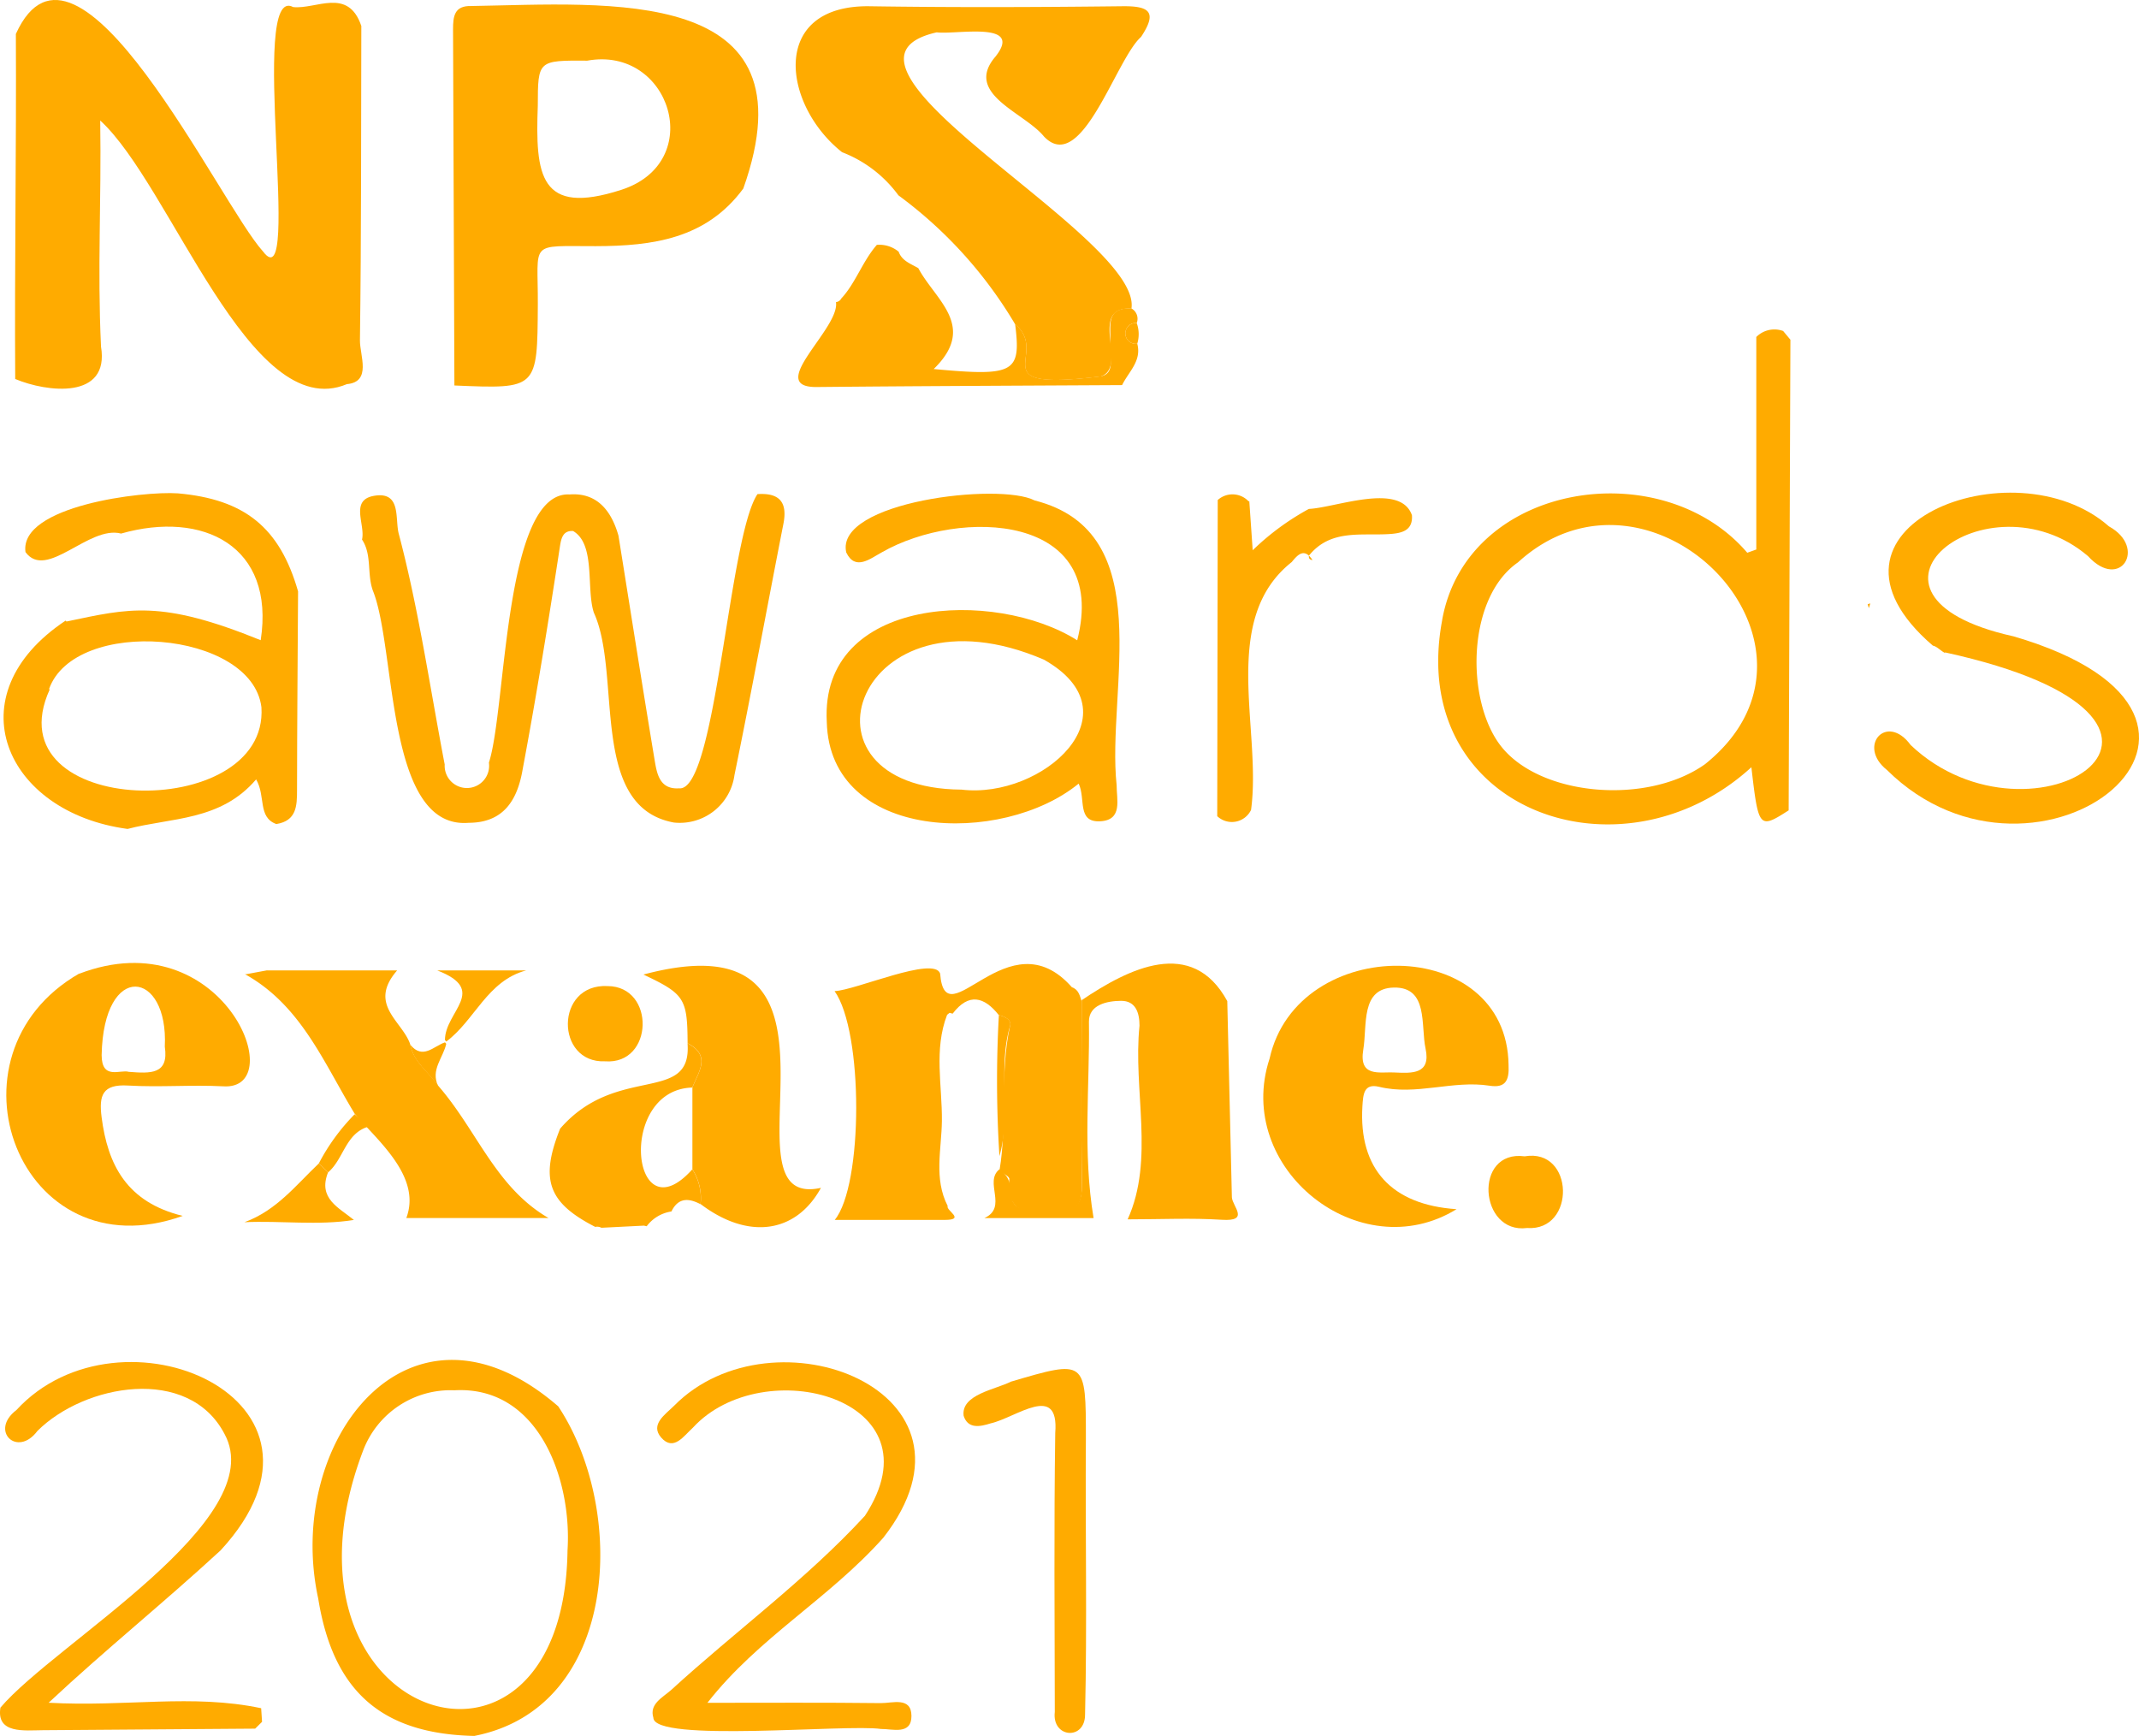
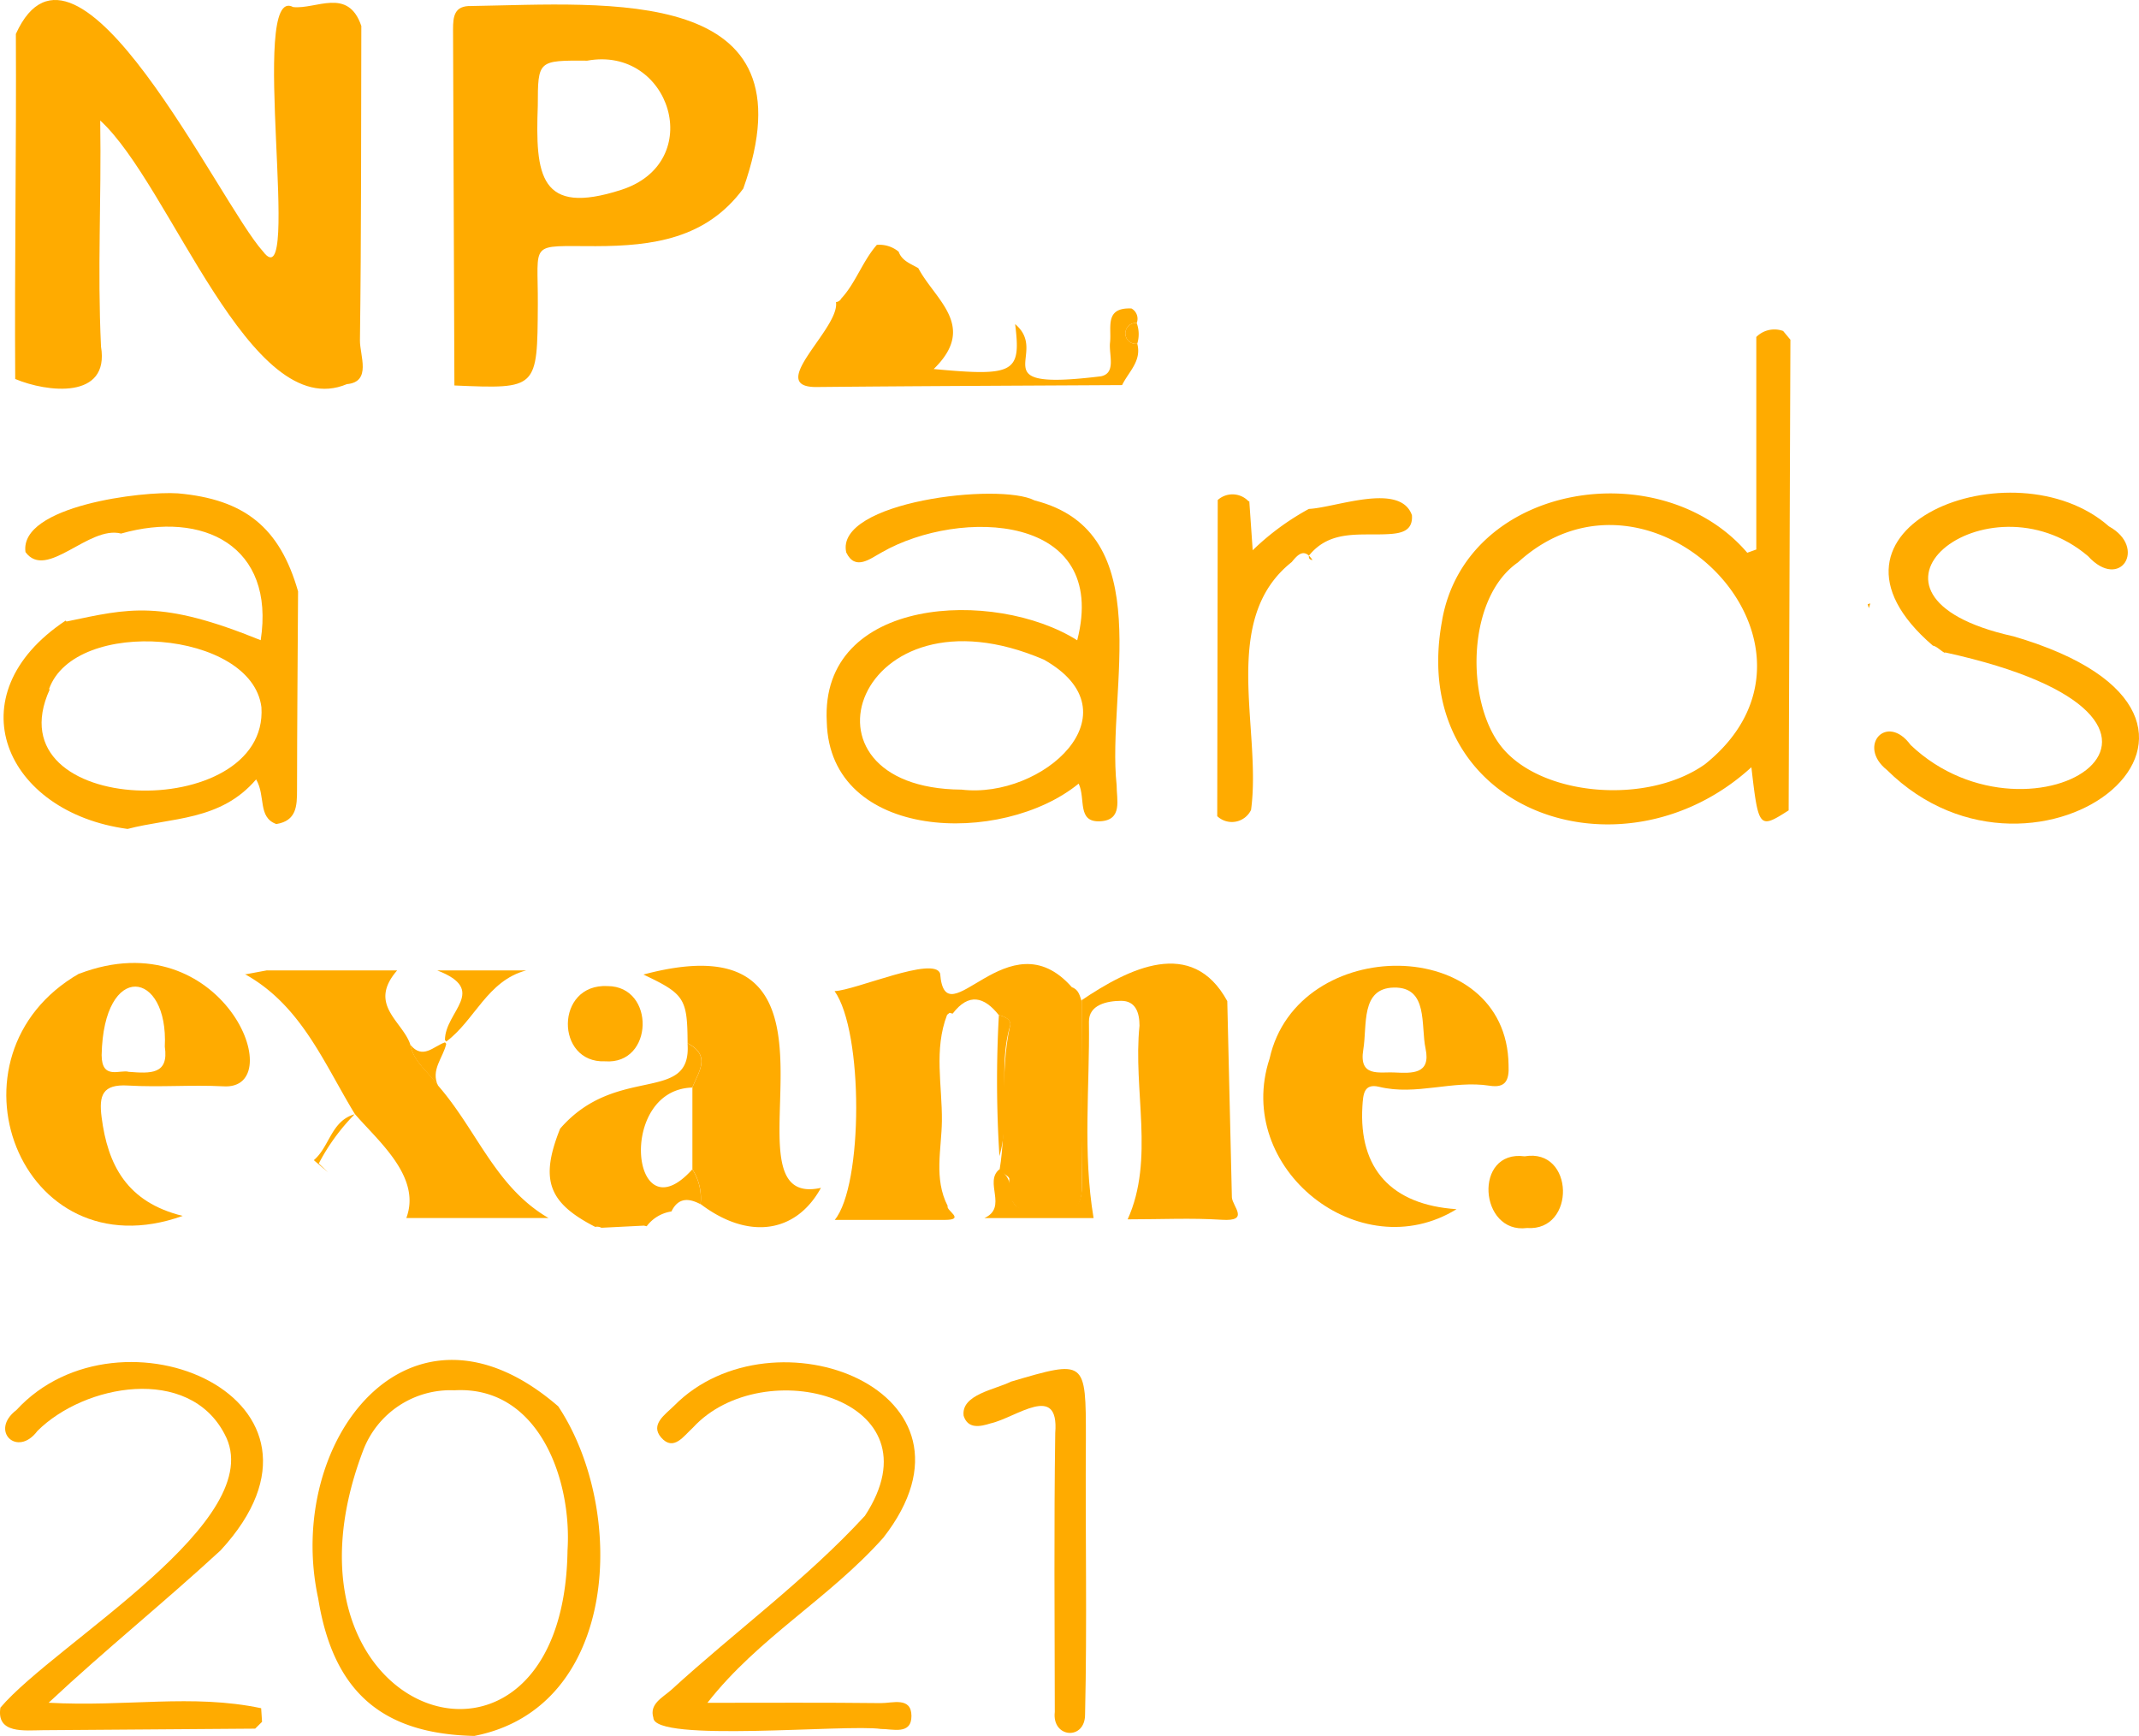
<svg xmlns="http://www.w3.org/2000/svg" id="Grupo_200" data-name="Grupo 200" width="147.103" height="119.383" viewBox="0 0 147.103 119.383">
  <defs>
    <clipPath id="clip-path">
      <rect id="Retângulo_145" data-name="Retângulo 145" width="147.103" height="119.383" fill="none" />
    </clipPath>
  </defs>
  <g id="Grupo_199" data-name="Grupo 199" clip-path="url(#clip-path)">
    <path id="Caminho_924" data-name="Caminho 924" d="M.03,216.214c3.782-4.449,18.634-12.916,15.41-18.819-2.476-4.736-9.632-3.429-12.865-.208-1.385,1.861-3.316-.017-1.448-1.434,7.124-7.762,23.628-.747,14.045,9.648-3.962,3.65-7.85,6.762-11.828,10.479,5.336.3,9.858-.626,14.616.377q.031.468.062.935l-.474.47-14.594.107c-1.258.007-3.221.273-2.925-1.554" transform="translate(0 -98.779)" fill="#ffab00" />
    <path id="Caminho_925" data-name="Caminho 925" d="M25.947,1.784c-.018,7.206,0,14.412-.095,21.617-.014,1.04.827,2.863-.9,3.017-6.672,2.814-12.1-13.688-16.962-18.13.086,5.745-.2,10.079.054,15.546.614,3.676-3.729,3.145-5.9,2.23-.051-7.908.087-15.829.045-23.73C6.376-6.893,16.178,13.984,19.191,17.3,21.927,20.91,18.139-1.2,21.259.486c1.581.172,3.778-1.384,4.688,1.3" transform="translate(-1.098 0)" fill="#ffab00" />
    <path id="Caminho_926" data-name="Caminho 926" d="M83.975,13.293c-2.55,3.466-6.243,3.955-10.157,3.964-4.655.011-3.948-.413-3.975,4.026-.035,5.8-.009,5.8-5.737,5.555q-.044-12.244-.093-24.489c0-.888.082-1.639,1.249-1.607C74.651.594,88.97-.782,83.975,13.293M73.241,4.5c-3.392-.021-3.392-.021-3.4,3.092-.173,4.788.115,7.608,5.74,5.792,5.9-1.9,3.373-9.923-2.339-8.884" transform="translate(-32.856 -0.328)" fill="#ffab00" />
-     <path id="Caminho_927" data-name="Caminho 927" d="M115.607,10.911C111.511,7.659,110.631.833,117.442.88c5.82.089,11.644.067,17.466,0,1.851-.021,2.412.393,1.268,2.112-1.739,1.535-4.087,9.563-6.674,6.846-1.355-1.668-5.536-2.925-3.342-5.487,1.992-2.5-2.707-1.5-4.033-1.676-9.511,2.151,14.169,14.052,13.39,19-3.045-.153-.193,4-2.095,4.663-8.458,1.038-3.435-1.513-5.905-3.589a29.881,29.881,0,0,0-8.035-8.872l.013.011a8.644,8.644,0,0,0-3.887-2.973" transform="translate(-57.706 -0.451)" fill="#ffab00" />
    <path id="Caminho_928" data-name="Caminho 928" d="M9.034,92.769C.6,91.639-2.94,83.571,4.77,78.442l.061.062c4.332-.908,6.471-1.512,13.357,1.285,1-6.5-3.975-8.933-9.6-7.334-2.229-.584-5.124,3.25-6.576,1.275-.442-3.18,8.063-4.212,10.484-4.04,4.572.408,7,2.33,8.262,6.741-.027,4.553-.066,9.106-.071,13.659,0,1.1-.032,2.12-1.426,2.343-1.289-.471-.715-1.911-1.387-3.072-2.448,2.87-5.825,2.615-8.843,3.408m-5.354-9.59c-4.024,8.843,15.08,9.254,14.561,1.22-.658-5.3-12.827-6.251-14.607-1.25Z" transform="translate(-0.259 -35.761)" fill="#ffab00" />
    <path id="Caminho_929" data-name="Caminho 929" d="M5.9,136.8c9.871-3.773,14.622,8.07,9.9,7.741-2.175-.113-4.365.076-6.538-.053-1.766-.105-2.01.68-1.819,2.173.42,3.28,1.73,5.851,5.577,6.792C1.8,157.471-3.875,142.4,5.909,136.782L5.9,136.8m3.414,6.746c1.485.113,2.766.2,2.476-1.731.267-5.282-4.217-5.927-4.344.582.008,1.74,1.288.969,1.868,1.149" transform="translate(-0.456 -69.833)" fill="#ffab00" />
    <path id="Caminho_930" data-name="Caminho 930" d="M61.055,195.338c4.733,7.125,4.232,20.72-5.769,22.672-6.4-.142-9.711-3.09-10.734-9.451-2.344-10.787,6.26-22.077,16.5-13.221m.646,9.894c.309-4.858-1.984-11.323-7.783-10.992a6.423,6.423,0,0,0-6.281,4.161c-7.05,18.579,13.818,25.292,14.064,6.83" transform="translate(-22.668 -98.626)" fill="#ffab00" />
    <path id="Caminho_931" data-name="Caminho 931" d="M36.13,137.112h8.941c-2.05,2.355.374,3.494.9,5.092.233,1.221,1.278,1.894,1.92,2.839,2.684,3.08,3.933,6.975,7.591,9.1H45.7c1.077-2.86-2.026-5.37-3.549-7.17-2.131-3.507-3.689-7.467-7.558-9.606a.291.291,0,0,0,.092.008l1.443-.268" transform="translate(-17.757 -70.376)" fill="#ffab00" />
    <path id="Caminho_932" data-name="Caminho 932" d="M78.388,153.287c3.894-4.493,9.079-1.639,8.761-5.865,1.654.845.743,1.97.33,3.04-5.2.138-4.2,10.32,0,5.622a3.674,3.674,0,0,1,.562,2.4c-.816-.431-1.532-.461-2,.5A2.6,2.6,0,0,0,84.34,160l-.191-.043-2.926.147a.622.622,0,0,0-.421-.06c-3.245-1.662-3.813-3.253-2.414-6.759" transform="translate(-39.866 -75.668)" fill="#ffab00" />
-     <path id="Caminho_933" data-name="Caminho 933" d="M40.291,165.007c-.714,1.8.746,2.419,1.777,3.271-2.45.395-5.03.039-7.524.155,2.207-.805,3.553-2.564,5.111-4.04l.636.614" transform="translate(-17.731 -84.379)" fill="#ffab00" />
-     <path id="Caminho_934" data-name="Caminho 934" d="M45.681,161.439l-.636-.614a14.076,14.076,0,0,1,2.465-3.383l.979.842c-1.614.448-1.722,2.238-2.808,3.156" transform="translate(-23.12 -80.811)" fill="#ffab00" />
-     <path id="Caminho_935" data-name="Caminho 935" d="M51.782,76.5c-.453-1.176-.058-2.494-.768-3.57.246-1.045-.883-2.752.886-3.018,1.844-.277,1.362,1.627,1.647,2.647C54.92,77.763,55.686,83.113,56.7,88.4a1.529,1.529,0,1,0,3.04-.129c1.21-3.728,1.024-18.675,5.543-18.443,1.894-.144,2.885,1.126,3.368,2.836.825,5.146,1.633,10.295,2.487,15.436.156.941.346,2.031,1.688,1.937,2.541.254,3.39-17.262,5.384-20.232,1.487-.1,2.08.532,1.785,2.035-1.13,5.761-2.186,11.537-3.368,17.288a3.793,3.793,0,0,1-4.169,3.262c-5.876-1.084-3.548-10.166-5.5-14.431-.542-1.646.141-4.7-1.428-5.617-.763-.051-.834.617-.922,1.17-.776,5.089-1.6,10.168-2.548,15.228-.362,2.127-1.326,3.665-3.709,3.669-5.695.473-4.971-11.812-6.567-15.909" transform="translate(-26.117 -35.823)" fill="#ffab00" />
+     <path id="Caminho_934" data-name="Caminho 934" d="M45.681,161.439l-.636-.614a14.076,14.076,0,0,1,2.465-3.383c-1.614.448-1.722,2.238-2.808,3.156" transform="translate(-23.12 -80.811)" fill="#ffab00" />
    <path id="Caminho_936" data-name="Caminho 936" d="M134.237,137.8c.466.159.547.585.675.978,0,4.2-.053,8.393.018,12.588.024,1.444-.4,2.019-1.918,2-1.72-.022-3.3.083-3.076-2.378.016-.172-.441-.386-.678-.581.557-3.292,0-6.66.725-9.941.124-.419-.356-.653-.77-.749-1.007-1.272-2.072-1.548-3.176-.1l-.21-.057-.17.136c-.922,2.388-.333,4.868-.359,7.3-.021,1.941-.571,3.963.4,5.851-.15.3,1.279.956-.217.955-2.483,0-4.966,0-7.552,0,1.958-2.383,1.983-12.928-.011-15.735,1.434-.051,6.855-2.451,7.26-1.205.354,4.613,4.69-4.032,9.064.943" transform="translate(-60.522 -69.906)" fill="#ffab00" />
    <path id="Caminho_937" data-name="Caminho 937" d="M134.12,89.7C128.866,94,117,93.681,116.8,85.45c-.477-8.658,11.57-9.18,17.223-5.609,2.245-8.753-8.068-9.112-13.42-6.059-.828.449-1.846,1.309-2.465.016-.79-3.49,10.542-4.831,12.958-3.574,8.616,2.183,4.932,13.035,5.638,19.583-.01.965.445,2.4-1.132,2.482-1.611.081-.984-1.54-1.478-2.588m-8.058.41c5.589.667,12.159-5.278,5.665-8.939-12.878-5.538-17.856,8.851-5.665,8.939" transform="translate(-59.941 -35.807)" fill="#ffab00" />
    <path id="Caminho_938" data-name="Caminho 938" d="M140.127,150.3c1.811,1.274-.824,3.038,3.754,2.958,1.519.02,1.941-.556,1.917-2-.07-4.2-.02-8.392-.017-12.589,3.219-2.168,7.58-4.389,10.012.064q.159,6.749.317,13.5c.042.625,1.252,1.664-.684,1.54-2.084-.134-4.182-.03-6.484-.03,1.869-4.116.356-8.9.815-13.314,0-.888-.259-1.722-1.277-1.713-.958.008-2.213.268-2.2,1.436.06,4.474-.439,8.976.319,13.506h-7.513c1.645-.741-.055-2.487,1.038-3.356" transform="translate(-71.391 -69.886)" fill="#ffab00" />
    <path id="Caminho_939" data-name="Caminho 939" d="M95.985,215.9c4.168,0,8.041-.025,11.913.021.787.01,2.106-.458,2.112.878s-1.309.889-2.1.9c-2.313-.349-15.619.958-15.649-.773-.288-.938.608-1.371,1.216-1.9,4.4-4.029,9.3-7.6,13.333-11.987,5.291-8.079-7.007-11.316-11.829-6.061-.62.554-1.327,1.662-2.183.679-.784-.9.295-1.593.891-2.188,6.79-6.889,22.267-1.026,14.389,9.075-3.758,4.215-8.6,6.875-12.1,11.357" transform="translate(-47.328 -98.794)" fill="#ffab00" />
    <path id="Caminho_940" data-name="Caminho 940" d="M94.837,152.86a3.671,3.671,0,0,0-.562-2.4q0-2.812,0-5.623c.413-1.07,1.324-2.194-.33-3.04-.016-3.088-.209-3.389-3.039-4.728,16.317-4.348,4.76,16.329,12.209,14.669-1.733,3.159-5.031,3.578-8.273,1.117" transform="translate(-46.657 -70.047)" fill="#ffab00" />
    <path id="Caminho_941" data-name="Caminho 941" d="M177.121,74.5c-5.008,3.96-2.052,11.517-2.806,17.053a1.463,1.463,0,0,1-2.325.43q.017-10.871.034-21.743a1.518,1.518,0,0,1,2.123.092l.047-.017c.07,1,.139,2,.234,3.38a17.612,17.612,0,0,1,3.863-2.842c1.846-.084,6.279-1.862,7.088.431.079,1.083-.729,1.251-1.607,1.3-1.923.113-4.008-.34-5.473,1.478-.034.187.049.29.241.306-.554-.843-.99-.4-1.42.13" transform="translate(-88.278 -35.853)" fill="#ffab00" />
    <path id="Caminho_942" data-name="Caminho 942" d="M136.106,41.4c.318,1.193-.6,1.934-1.042,2.848-6.988.04-13.977.064-20.965.132-3.657.062,1.572-4.018,1.287-5.838a.478.478,0,0,0,.37-.255c.973-1.042,1.454-2.551,2.441-3.683a2.078,2.078,0,0,1,1.5.47c.223.63.818.822,1.351,1.131,1.153,2.185,4.086,3.993,1.059,6.938,5.566.522,6.02.248,5.6-3.09,2.468,2.078-2.545,4.628,5.906,3.589,1.064-.221.528-1.5.621-2.32.116-1.035-.4-2.427,1.474-2.343a.805.805,0,0,1,.361,1,.717.717,0,1,0,.038,1.424" transform="translate(-57.895 -17.764)" fill="#ffab00" />
    <path id="Caminho_943" data-name="Caminho 943" d="M139.4,194.306c5.157-1.521,5.157-1.521,5.157,3.938-.046,6.313.09,12.64-.056,18.947.008,1.811-2.295,1.627-2.082-.171-.01-6.4-.061-12.8.031-19.193.279-3.492-2.681-1.047-4.452-.65-.708.224-1.551.4-1.847-.52-.2-1.471,2.211-1.815,3.249-2.352" transform="translate(-69.879 -99.286)" fill="#ffab00" />
    <path id="Caminho_944" data-name="Caminho 944" d="M82.972,139.325c3.3.019,3.176,5.426-.176,5.174-3.431.143-3.454-5.362.176-5.174" transform="translate(-41.183 -71.51)" fill="#ffab00" />
    <path id="Caminho_945" data-name="Caminho 945" d="M62.307,141.906c-.005-1.971,3.025-3.423-.534-4.794H67.9c-2.682.707-3.538,3.432-5.5,4.893l-.088-.1" transform="translate(-31.707 -70.376)" fill="#ffab00" />
    <path id="Caminho_946" data-name="Caminho 946" d="M141,143.422c.414.1.894.33.77.749-.868,2.939.1,6.019-.731,8.951a81.015,81.015,0,0,1-.039-9.7" transform="translate(-72.305 -73.615)" fill="#ffab00" />
    <path id="Caminho_947" data-name="Caminho 947" d="M59.886,150.288c-.643-.947-1.69-1.621-1.924-2.846.87,1.057,1.608.1,2.39-.16l.087.1c-.209.965-1.1,1.8-.553,2.908" transform="translate(-29.75 -75.597)" fill="#ffab00" />
    <path id="Caminho_948" data-name="Caminho 948" d="M151.12,139.065l-.313-.4.313.4" transform="translate(-77.405 -71.175)" fill="#ffab00" />
    <path id="Caminho_949" data-name="Caminho 949" d="M159.821,47.067a.717.717,0,1,1-.038-1.424,2.232,2.232,0,0,1,.038,1.424" transform="translate(-81.61 -23.427)" fill="#ffab00" />
    <path id="Caminho_950" data-name="Caminho 950" d="M203.481,66.544c1.7-9.445,15.076-11.519,20.981-4.613l.621-.223V47.092a1.756,1.756,0,0,1,1.846-.412l.5.6q-.061,16.184-.121,32.367c-2.029,1.3-2.075,1.256-2.563-2.966-8.963,8.193-23.743,2.993-21.26-10.14m5.2-3.943c-3.529,2.454-3.593,9.5-1.175,12.615,2.691,3.465,10.048,4.1,14.047,1.259,10.185-8.154-3.689-22.262-12.871-13.874" transform="translate(-104.299 -23.917)" fill="#ffab00" />
    <path id="Caminho_951" data-name="Caminho 951" d="M274.37,79.486c19.339,5.63,1.7,19.469-8.676,9.2-2.08-1.646-.019-3.967,1.63-1.717,8.359,7.933,23.623-1.719,2.351-6.374l.029.05c-.308-.133-.547-.452-.858-.515-9.456-8.123,5.579-13.964,12.112-8.2,2.65,1.457.776,4.476-1.441,2.044-6.915-5.869-17.845,2.689-5.147,5.514" transform="translate(-135.923 -35.731)" fill="#ffab00" />
    <path id="Caminho_952" data-name="Caminho 952" d="M191.788,153.2c-6.651,4.1-15.345-2.8-12.858-10.359,1.914-8.593,16.331-8.572,16.434.457.055,1.081-.237,1.578-1.3,1.413-2.539-.4-5.051.7-7.6.075-1.074-.261-1.1.553-1.152,1.337-.26,4.3,2,6.779,6.47,7.078m-4.254-9.4c1.179.051,2.508.142,2.128-1.641-.343-1.6.209-4.241-2.175-4.2-2.308.043-1.829,2.593-2.107,4.257-.322,1.924,1.086,1.539,2.154,1.58" transform="translate(-91.617 -70.043)" fill="#ffab00" />
    <path id="Caminho_953" data-name="Caminho 953" d="M212.8,163.339c3.428-.587,3.54,5.169.163,4.93-3.3.432-3.706-5.4-.163-4.93" transform="translate(-107.946 -83.816)" fill="#ffab00" />
    <path id="Caminho_954" data-name="Caminho 954" d="M263.972,85.586c-.04-.133-.059-.2-.08-.272l.181-.05-.1.322" transform="translate(-135.449 -43.764)" fill="#ffab00" />
    <path id="Caminho_955" data-name="Caminho 955" d="M273.616,91.506l.6.379-.6-.379" transform="translate(-140.44 -46.968)" fill="#ffab00" />
  </g>
</svg>